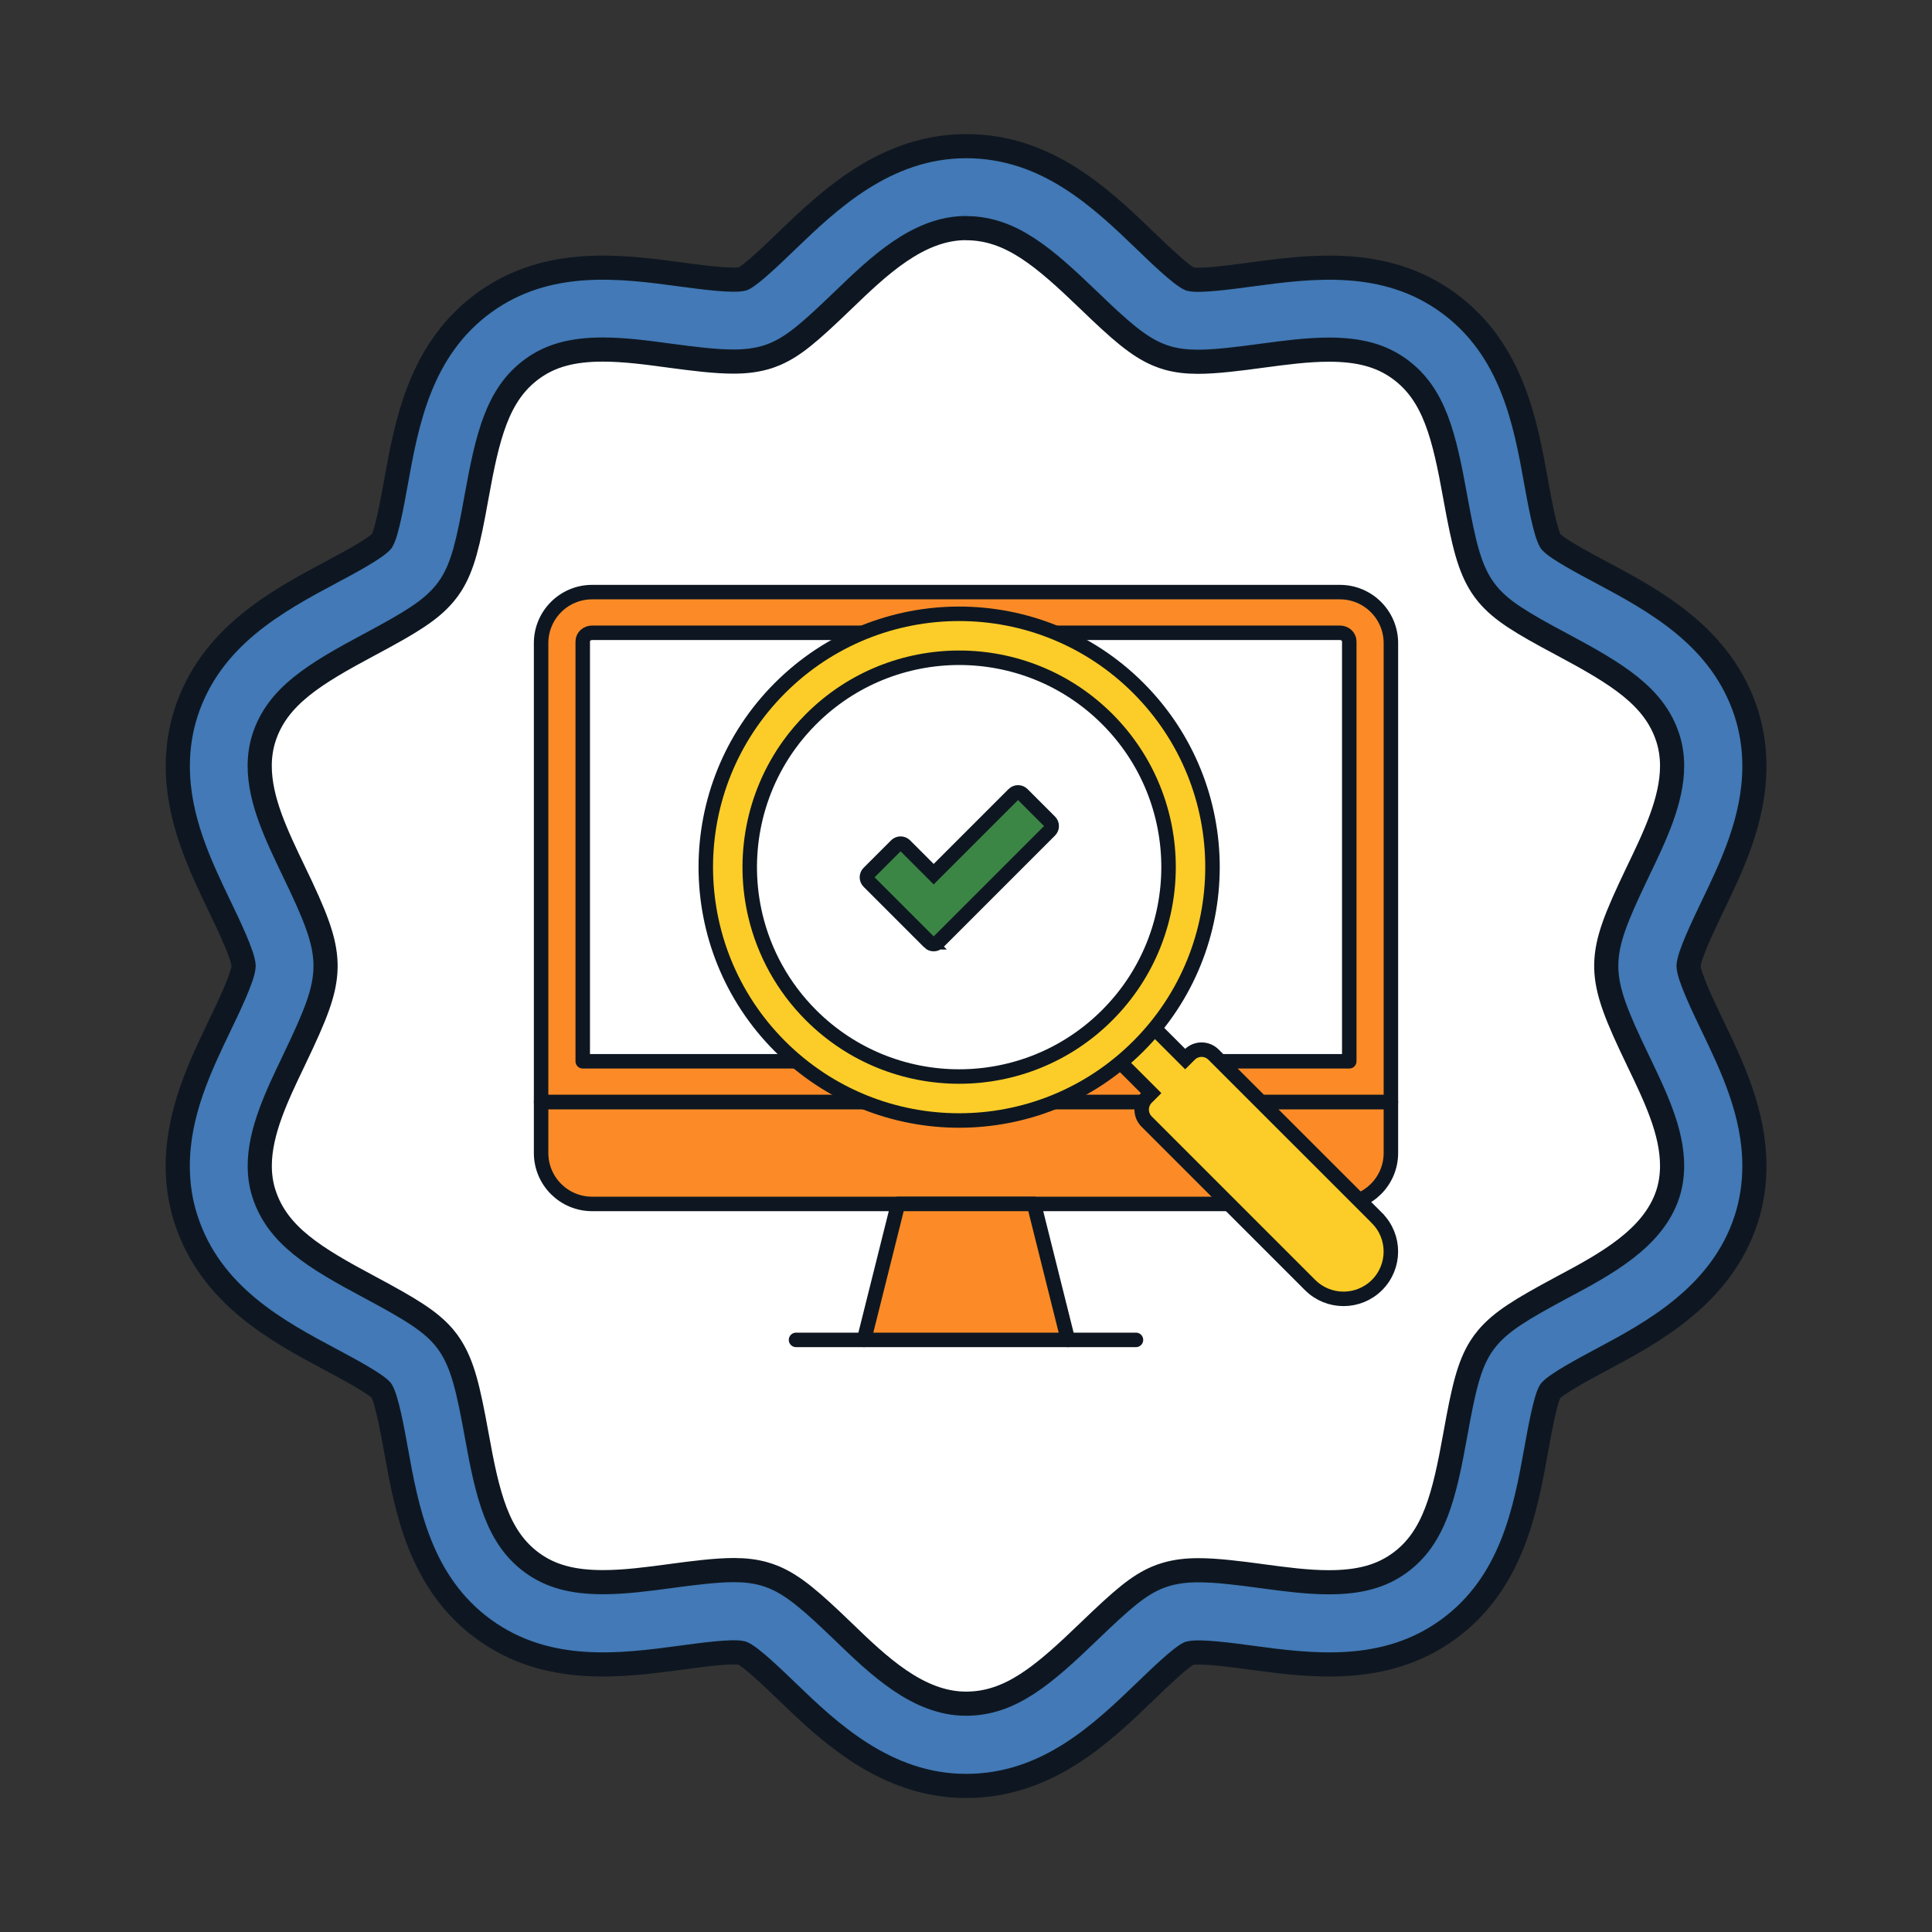
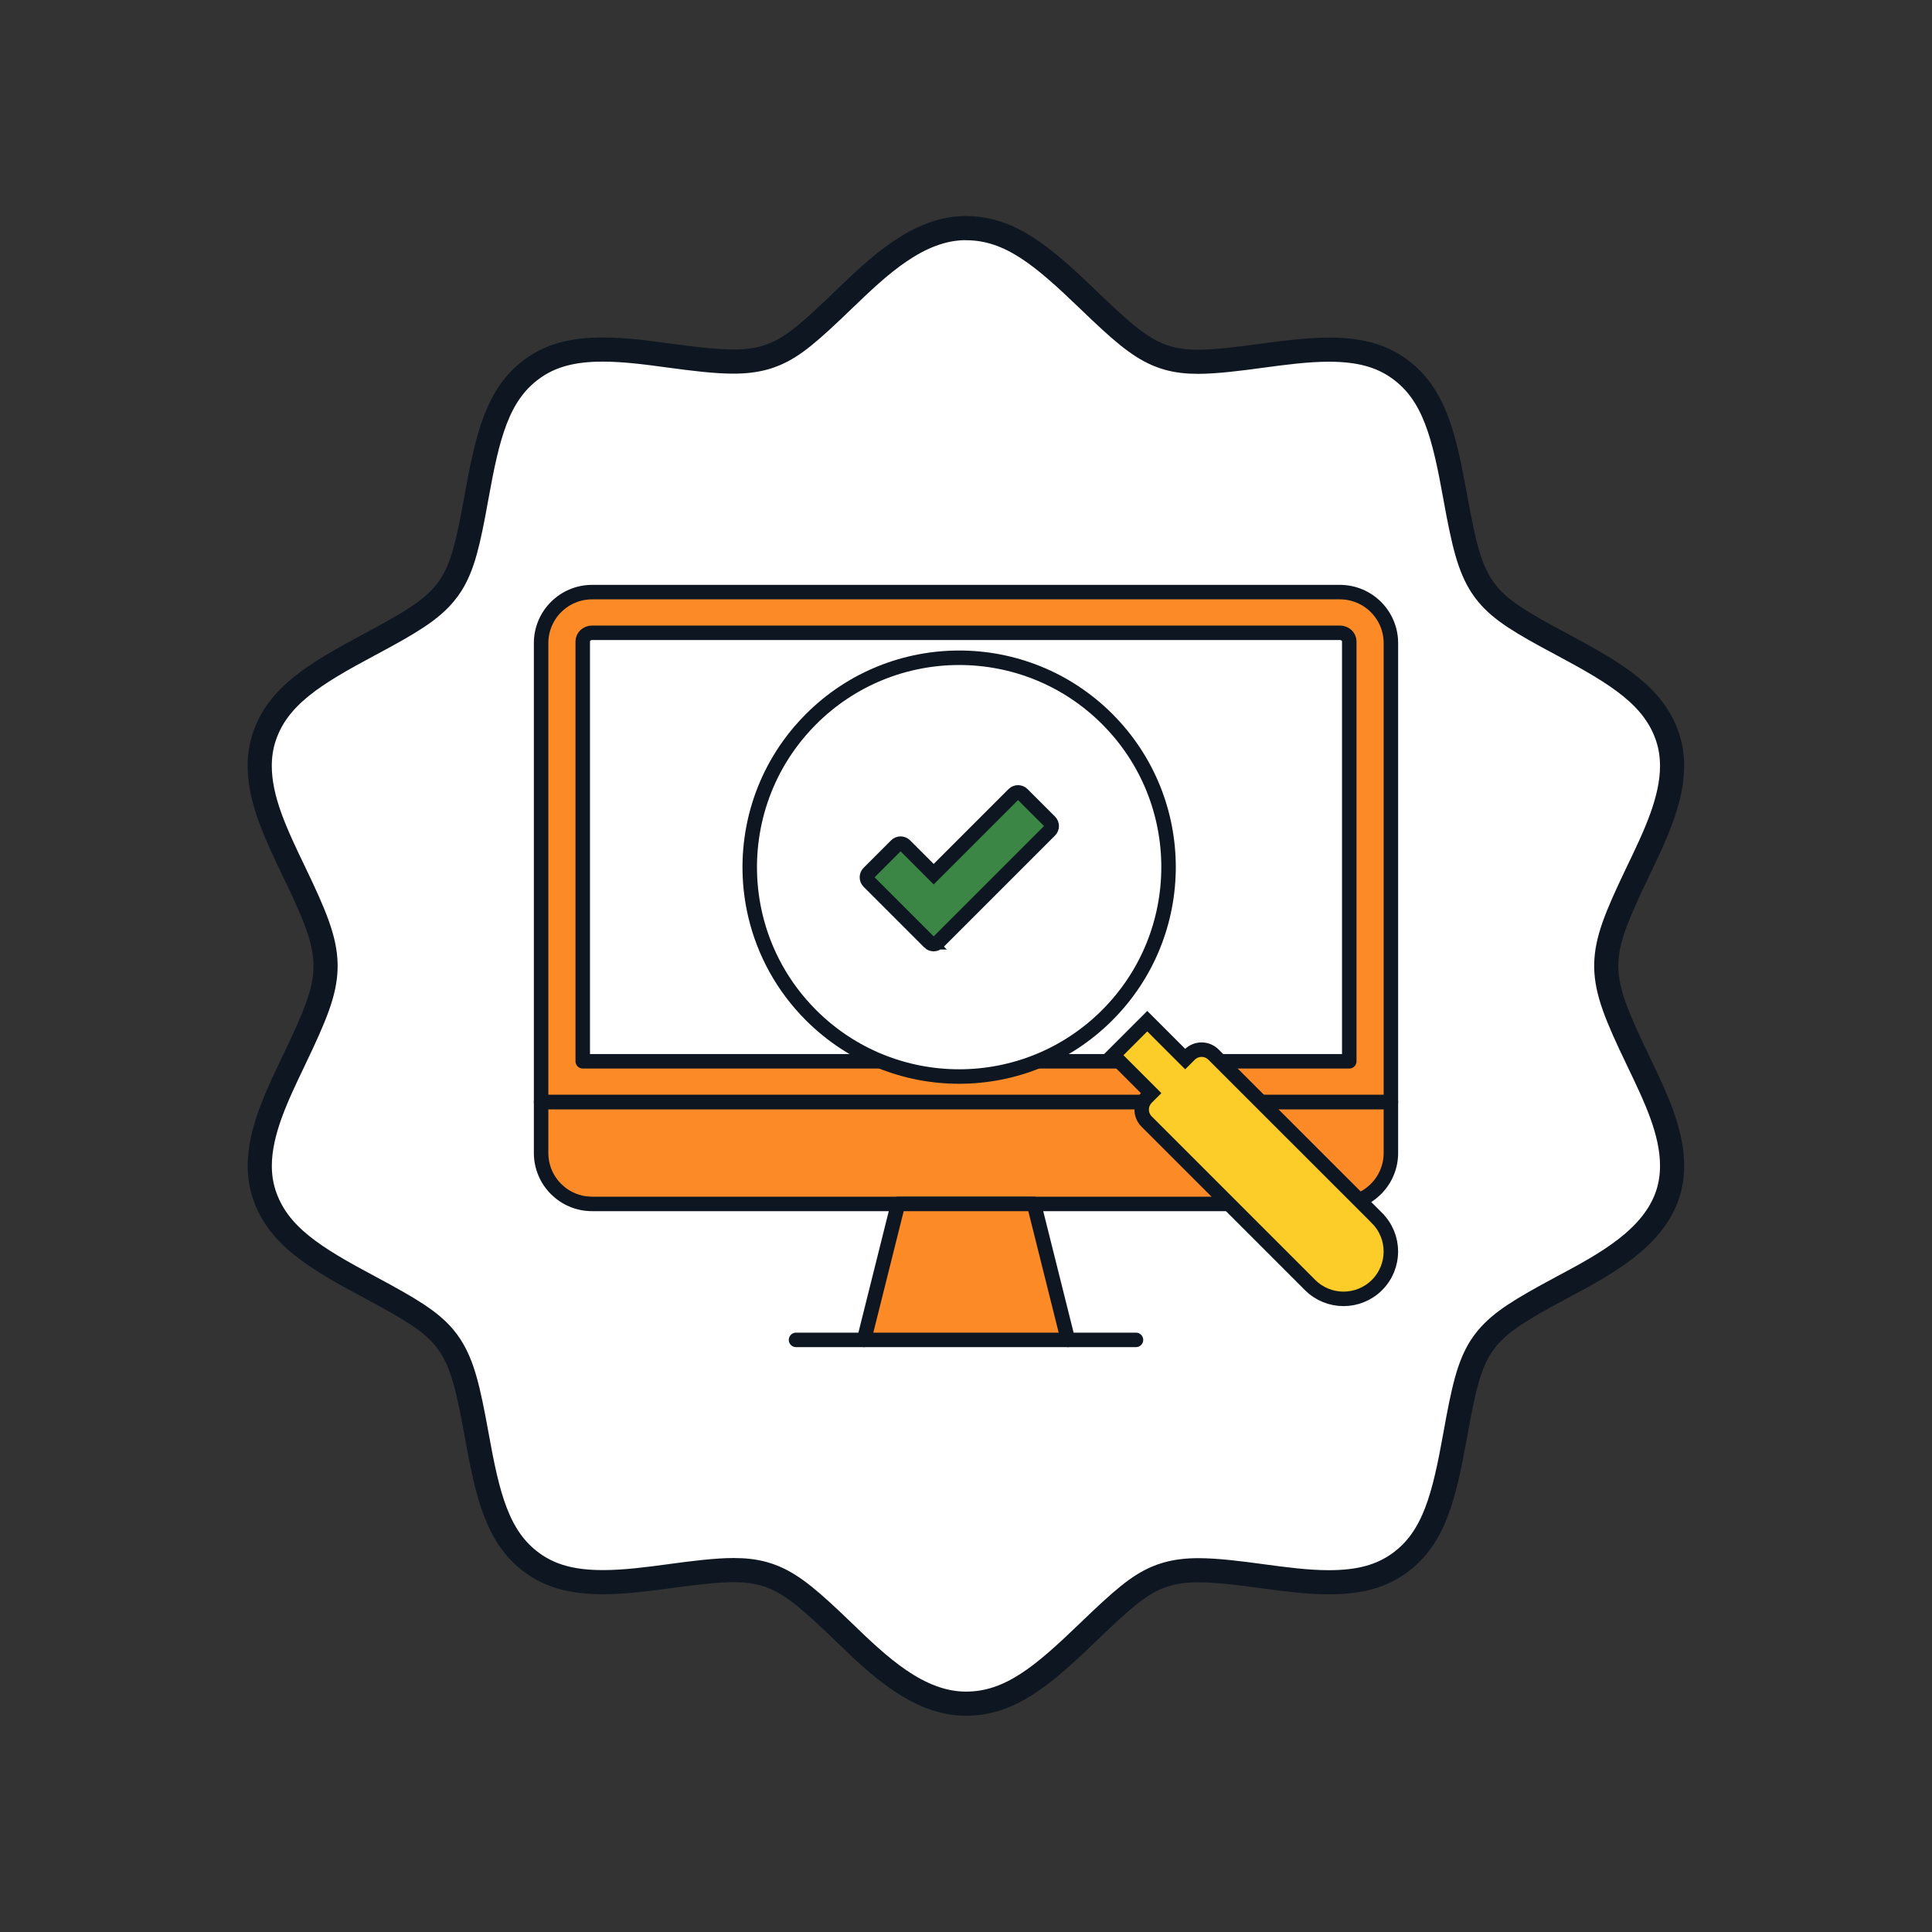
<svg xmlns="http://www.w3.org/2000/svg" id="Support:_Computer_Search_Filled_" data-name="Support: Computer Search (Filled)" viewBox="0 0 400 400">
  <rect x="0" y="0" width="400" height="400" fill="#333333" stroke="none" />
  <defs>
    <style>
      .cls-1 {
        fill: #fccd28;
      }

      .cls-1, .cls-2, .cls-3, .cls-4, .cls-5, .cls-6, .cls-7, .cls-8 {
        stroke: #0e1721;
      }

      .cls-1, .cls-2, .cls-4, .cls-5, .cls-7, .cls-8 {
        stroke-width: 3px;
      }

      .cls-1, .cls-4, .cls-8 {
        stroke-miterlimit: 10;
      }

      .cls-2 {
        fill: #fc8b27;
      }

      .cls-2, .cls-3, .cls-5, .cls-6, .cls-7 {
        stroke-linecap: round;
        stroke-linejoin: round;
      }

      .cls-3, .cls-6 {
        stroke-width: 5px;
      }

      .cls-3, .cls-7, .cls-8 {
        fill: #fff;
      }

      .cls-4 {
        fill: #3c8645;
      }

      .cls-5 {
        fill: none;
      }

      .cls-6 {
        fill: #4279b6;
      }
    </style>
  </defs>
-   <path class="cls-6" d="M153.65,342.25c-1.9-.52-8.88.44-12.63.95-12.34,1.65-27.66,3.71-40.83-5.85-13.25-9.66-16.01-24.94-18.22-37.23-.71-3.94-1.91-10.5-3.01-12.24-1.24-1.45-7-4.53-10.45-6.37-11.09-5.92-24.88-13.29-29.99-29.03-1.15-3.52-1.72-7.24-1.72-11.07,0-10.97,4.62-20.61,8.7-29.1,1.85-3.85,4.88-10.16,4.94-12.31-.05-2.16-3.2-8.7-4.89-12.21-4.13-8.61-8.74-18.22-8.74-29.18,0-3.83.58-7.56,1.72-11.09,5.11-15.73,18.9-23.11,29.99-29.03,3.22-1.72,9.23-4.91,10.53-6.47,1.03-1.63,2.21-8.18,2.92-12.1,2.22-12.31,4.99-27.59,18.24-37.24,13.16-9.58,28.49-7.51,40.8-5.85,4.09.55,10.79,1.45,12.8.9,1.66-.72,6.26-5.15,9-7.79,8.63-8.3,20.43-19.68,37.22-19.68s28.06,10.89,37.17,19.65c2.59,2.5,7.35,7.09,9.18,7.87,1.87.5,8.56-.4,12.56-.94,12.4-1.67,27.73-3.73,40.89,5.84,13.25,9.65,16.01,24.9,18.22,37.18.72,3.97,1.9,10.52,3.02,12.27,1.22,1.45,6.97,4.52,10.42,6.35,11.11,5.94,24.9,13.32,30.03,29.07,1.14,3.53,1.71,7.25,1.71,11.07,0,11.01-4.64,20.66-8.74,29.17-1.81,3.79-4.84,10.07-4.89,12.23.05,2.16,3.2,8.7,4.89,12.22,4.1,8.52,8.74,18.17,8.74,29.17,0,3.81-.57,7.55-1.71,11.06-5.13,15.77-19.51,23.46-30.01,29.06-3.5,1.88-9.24,4.95-10.53,6.47-1.02,1.62-2.2,8.19-2.91,12.11-2.23,12.34-5,27.6-18.24,37.24-13.15,9.56-28.47,7.5-40.79,5.85-3.78-.51-10.78-1.47-12.82-.9-1.65.71-6.25,5.14-8.99,7.78-9.11,8.77-20.43,19.68-37.2,19.68s-28.59-11.37-37.21-19.68c-2.76-2.66-7.35-7.07-9.16-7.83Z" />
  <path class="cls-3" d="M200.01,47.24c9.2,0,16.02,5.9,25.36,14.88,6.62,6.39,10.25,9.53,14.26,11.25.75.32,1.53.59,2.32.81,1.85.49,3.78.72,6.09.72,3.68,0,8.51-.61,13.14-1.24,4.63-.62,9.43-1.27,13.96-1.27,6.32,0,10.84,1.24,14.64,4.01,7.21,5.25,9.23,13.88,11.51,26.49l.06.34c1.74,9.55,2.88,14.17,5.38,18.07.4.62.84,1.21,1.31,1.77,2.88,3.41,6.9,5.85,15.39,10.37,11.4,6.1,19.08,10.74,21.87,19.31.59,1.82.89,3.78.89,5.84,0,7.14-3.59,14.59-7.07,21.83l-.12.25c-4.44,9.28-6.32,13.96-6.44,18.91,0,.27,0,.54,0,.81.12,4.97,2.11,9.92,6.54,19.11l.03.07c3.63,7.55,7.06,14.68,7.06,21.8,0,2.05-.3,4.01-.88,5.81-3.02,9.28-13.02,14.61-21.88,19.34l-.13.07c-8.44,4.53-12.44,6.98-15.34,10.4-.52.61-.99,1.26-1.42,1.93-2.4,3.82-3.51,8.48-5.24,18.14-2.28,12.62-4.32,21.28-11.51,26.52-3.81,2.77-8.33,4.01-14.65,4.01-4.5,0-9.26-.64-13.87-1.26l-.21-.03c-4.49-.61-9.19-1.2-12.93-1.2-2.49,0-4.57.26-6.53.81-.74.21-1.46.46-2.16.76-3.81,1.65-6.99,4.35-14.04,11.14-9.36,9.01-16.19,14.92-25.4,14.92-9.94,0-18.16-7.92-25.41-14.92-6.63-6.39-10.27-9.53-14.32-11.24-.7-.29-1.41-.54-2.14-.74-1.88-.52-3.85-.76-6.21-.76-3.68,0-8.48.61-13.07,1.23l-.13.02c-4.61.62-9.37,1.25-13.88,1.25-6.33,0-10.85-1.24-14.65-4-7.21-5.26-9.24-13.91-11.51-26.52-1.76-9.71-2.9-14.4-5.39-18.32-.44-.69-.92-1.34-1.45-1.96-2.85-3.31-6.83-5.73-15.25-10.24l-.09-.05c-11.38-6.07-19.04-10.7-21.84-19.32-.58-1.78-.88-3.73-.88-5.78,0-7.12,3.57-14.55,7.03-21.76l.11-.24c4.48-9.34,6.37-14.05,6.48-19.01,0-.27,0-.54,0-.81-.12-5-2.12-9.96-6.56-19.16-3.63-7.57-7.07-14.72-7.07-21.83,0-2.04.3-4.02.89-5.84,2.78-8.58,10.45-13.2,21.84-19.29l.21-.11c8.43-4.51,12.42-6.95,15.34-10.44.49-.58.93-1.19,1.34-1.83,2.42-3.84,3.54-8.5,5.27-18.16,2.28-12.61,4.31-21.27,11.52-26.52,3.81-2.78,8.33-4.01,14.63-4.01,4.51,0,9.28.64,13.89,1.27,4.78.64,9.38,1.22,13.14,1.22,2.45,0,4.49-.25,6.43-.78.78-.21,1.55-.49,2.3-.81,3.79-1.65,6.97-4.35,14.03-11.15,7.26-6.99,15.49-14.9,25.4-14.9" />
  <g>
    <g>
      <g>
        <path class="cls-2" d="M287.97,228.15v10.56c0,5.83-4.73,10.55-10.56,10.55H122.59c-5.83,0-10.56-4.72-10.56-10.55v-10.56h175.93Z" />
        <path class="cls-2" d="M287.97,133.15v95H112.03v-95c0-5.83,4.73-10.56,10.56-10.56h154.82c5.83,0,10.56,4.73,10.56,10.56Z" />
        <line class="cls-5" x1="178.89" y1="277.41" x2="164.81" y2="277.41" />
        <polygon class="cls-2" points="221.11 277.41 178.89 277.41 185.93 249.26 214.07 249.26 221.11 277.41" />
-         <path class="cls-7" d="M120.65,219.73h158.7v-86.94c0-.98-.87-1.78-1.94-1.78H122.59c-1.07,0-1.94.8-1.94,1.78v86.94Z" />
+         <path class="cls-7" d="M120.65,219.73h158.7v-86.94c0-.98-.87-1.78-1.94-1.78H122.59c-1.07,0-1.94.8-1.94,1.78v86.94" />
      </g>
      <line class="cls-5" x1="221.11" y1="277.41" x2="235.19" y2="277.41" />
    </g>
    <g>
      <path class="cls-1" d="M285.1,252.19l-33.85-33.84c-.63-.63-1.51-1.03-2.47-1.03-.96,0-1.84.39-2.47,1.02l-.93.93-7.85-7.85-7.05,7.05,7.85,7.85-.94.94c-.63.63-1.02,1.5-1.02,2.46,0,.97.39,1.85,1.02,2.48l33.85,33.85c3.82,3.82,10.02,3.82,13.85,0,3.83-3.83,3.83-10.03.01-13.85Z" />
-       <path class="cls-1" d="M161.49,142.44c-20.49,20.49-20.48,53.69,0,74.18,20.49,20.49,53.69,20.49,74.18,0,20.48-20.48,20.49-53.69,0-74.18-20.48-20.48-53.7-20.48-74.18,0" />
      <path class="cls-8" d="M229.23,210.19c-16.92,16.92-44.37,16.93-61.31,0-5.88-5.88-9.71-13.02-11.51-20.55-2.87-12.02-.53-25.03,6.99-35.45,1.34-1.86,2.85-3.63,4.52-5.3,16.93-16.93,44.38-16.95,61.32-.02,16.94,16.94,16.92,44.39-.01,61.32" />
      <path class="cls-4" d="M192.41,195.09l-12.55-12.55c-.5-.5-.5-1.31,0-1.81l5.69-5.69c.5-.5,1.31-.5,1.81,0l5.95,5.95,16.56-16.56c.5-.5,1.31-.5,1.81,0l5.69,5.69c.5.5.5,1.31,0,1.81l-23.16,23.16c-.5.5-1.31.5-1.81,0Z" />
    </g>
  </g>
</svg>